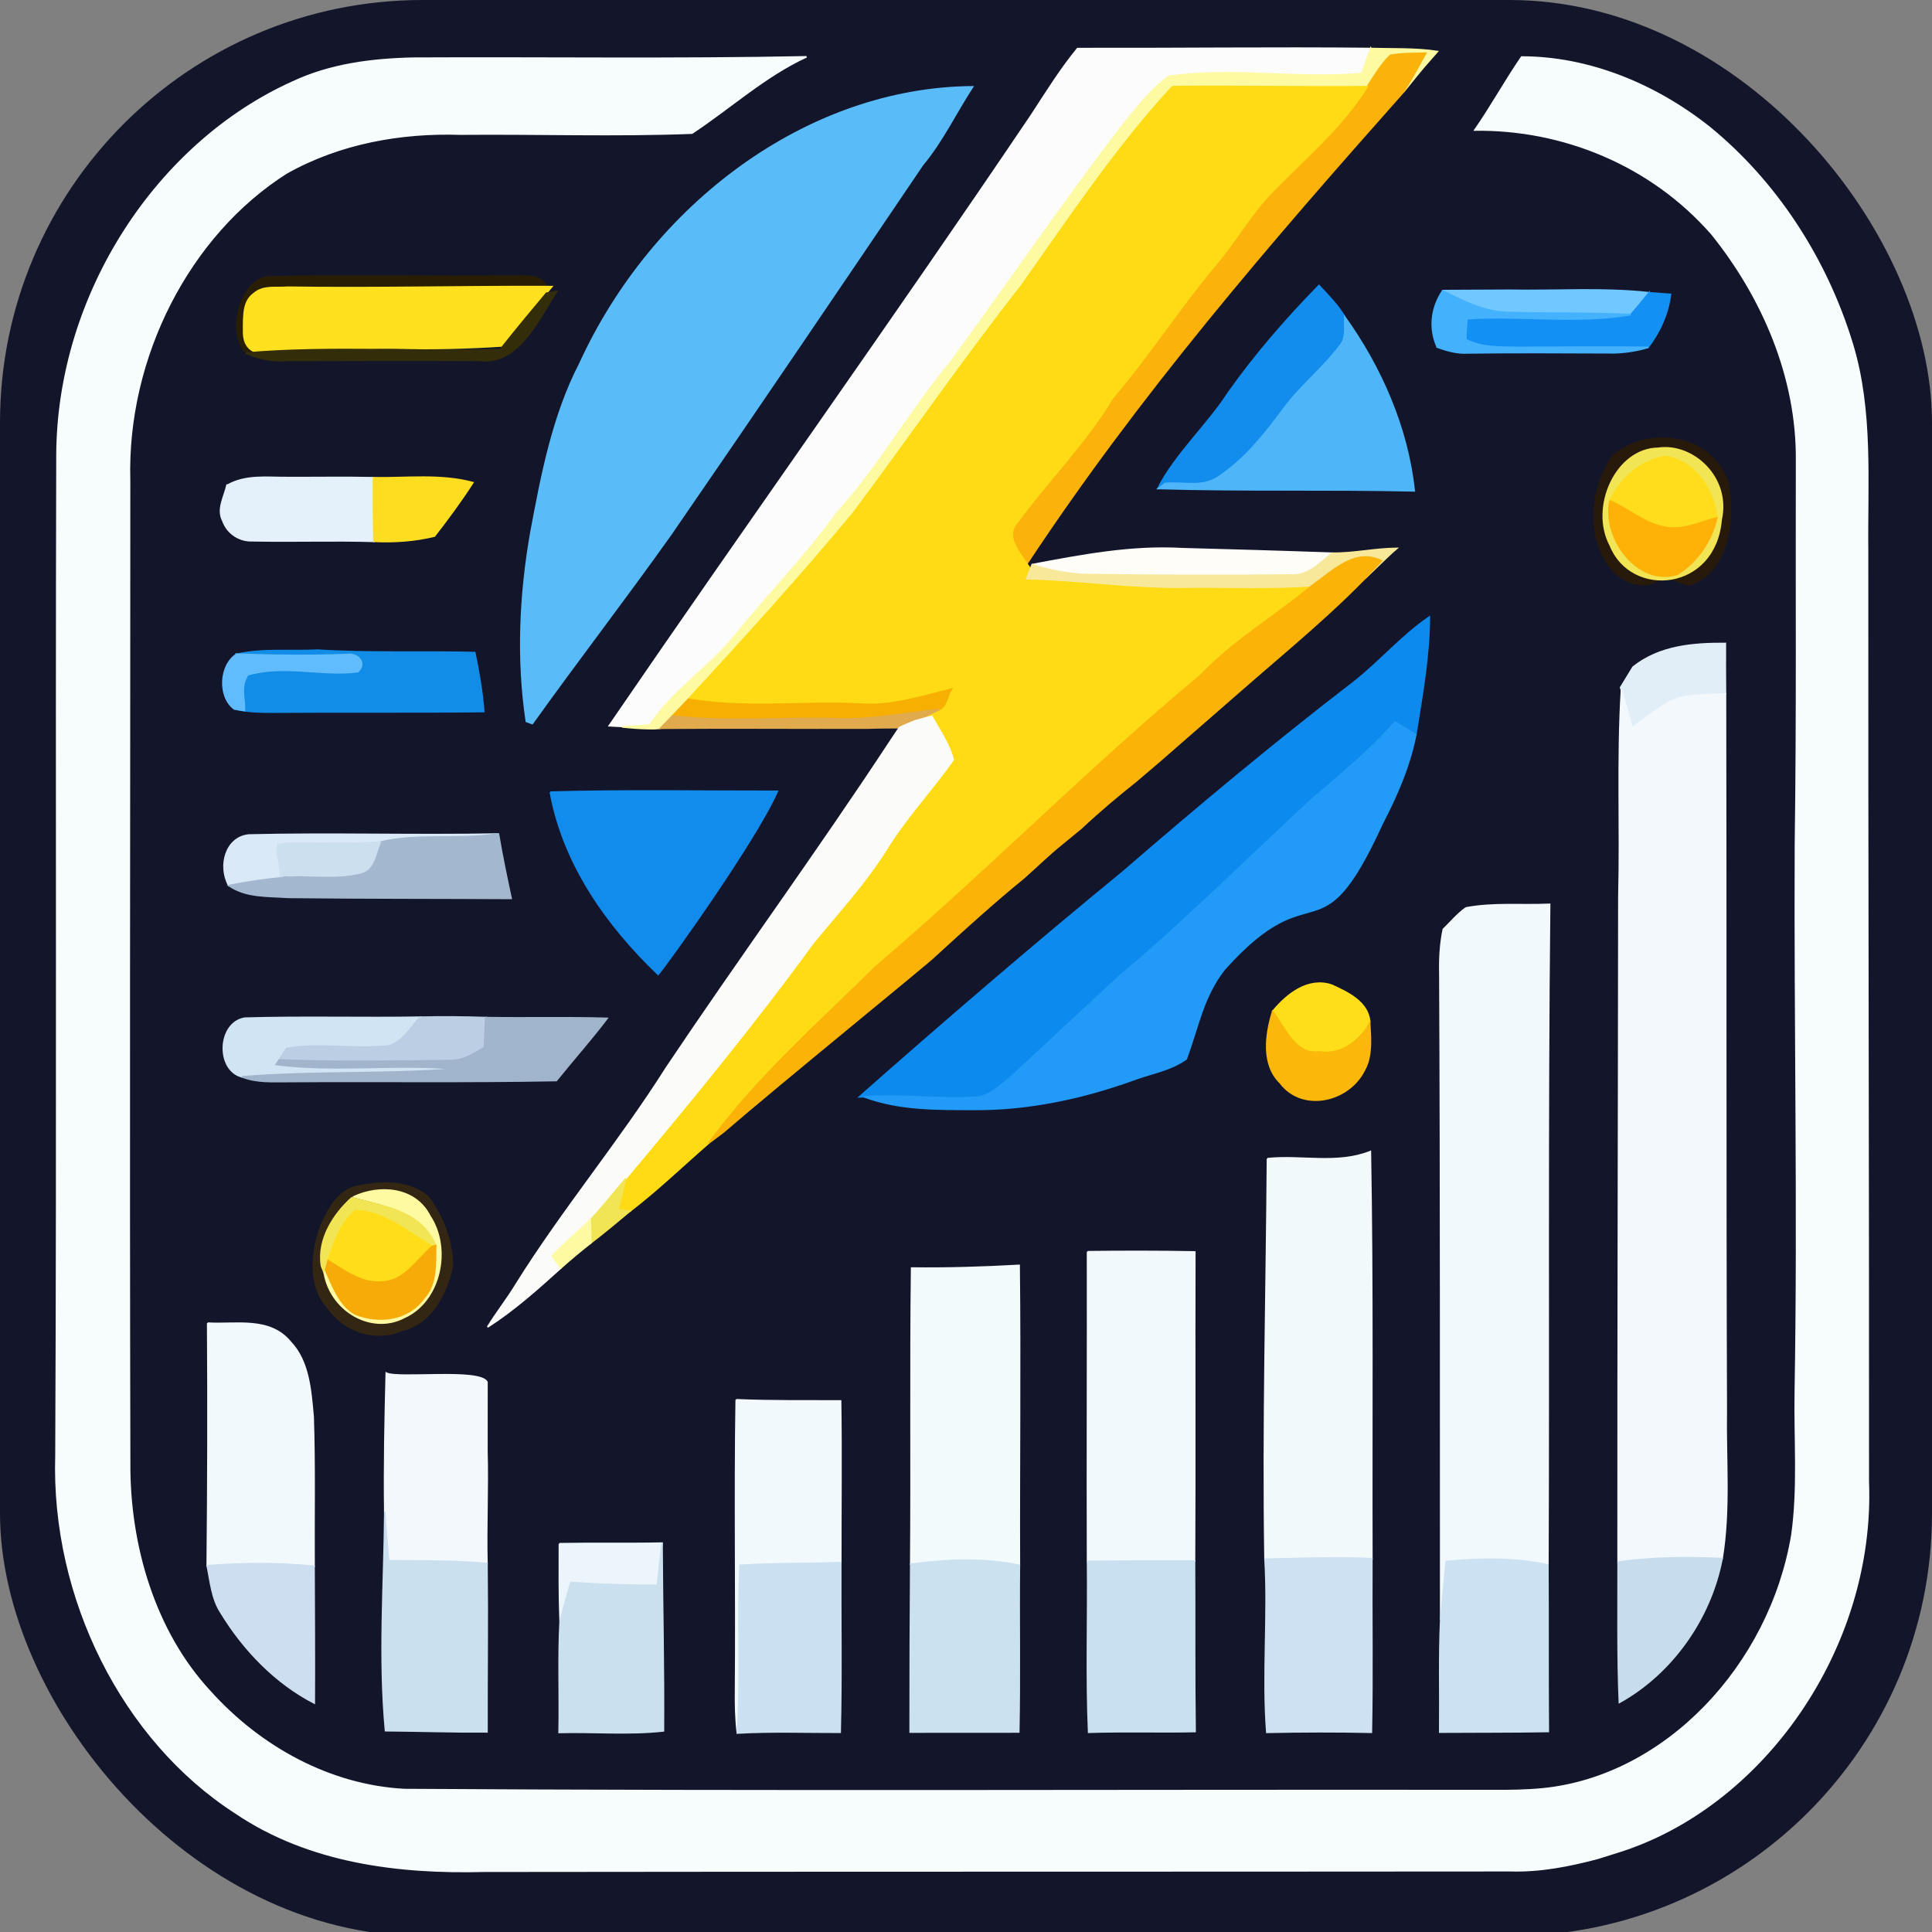
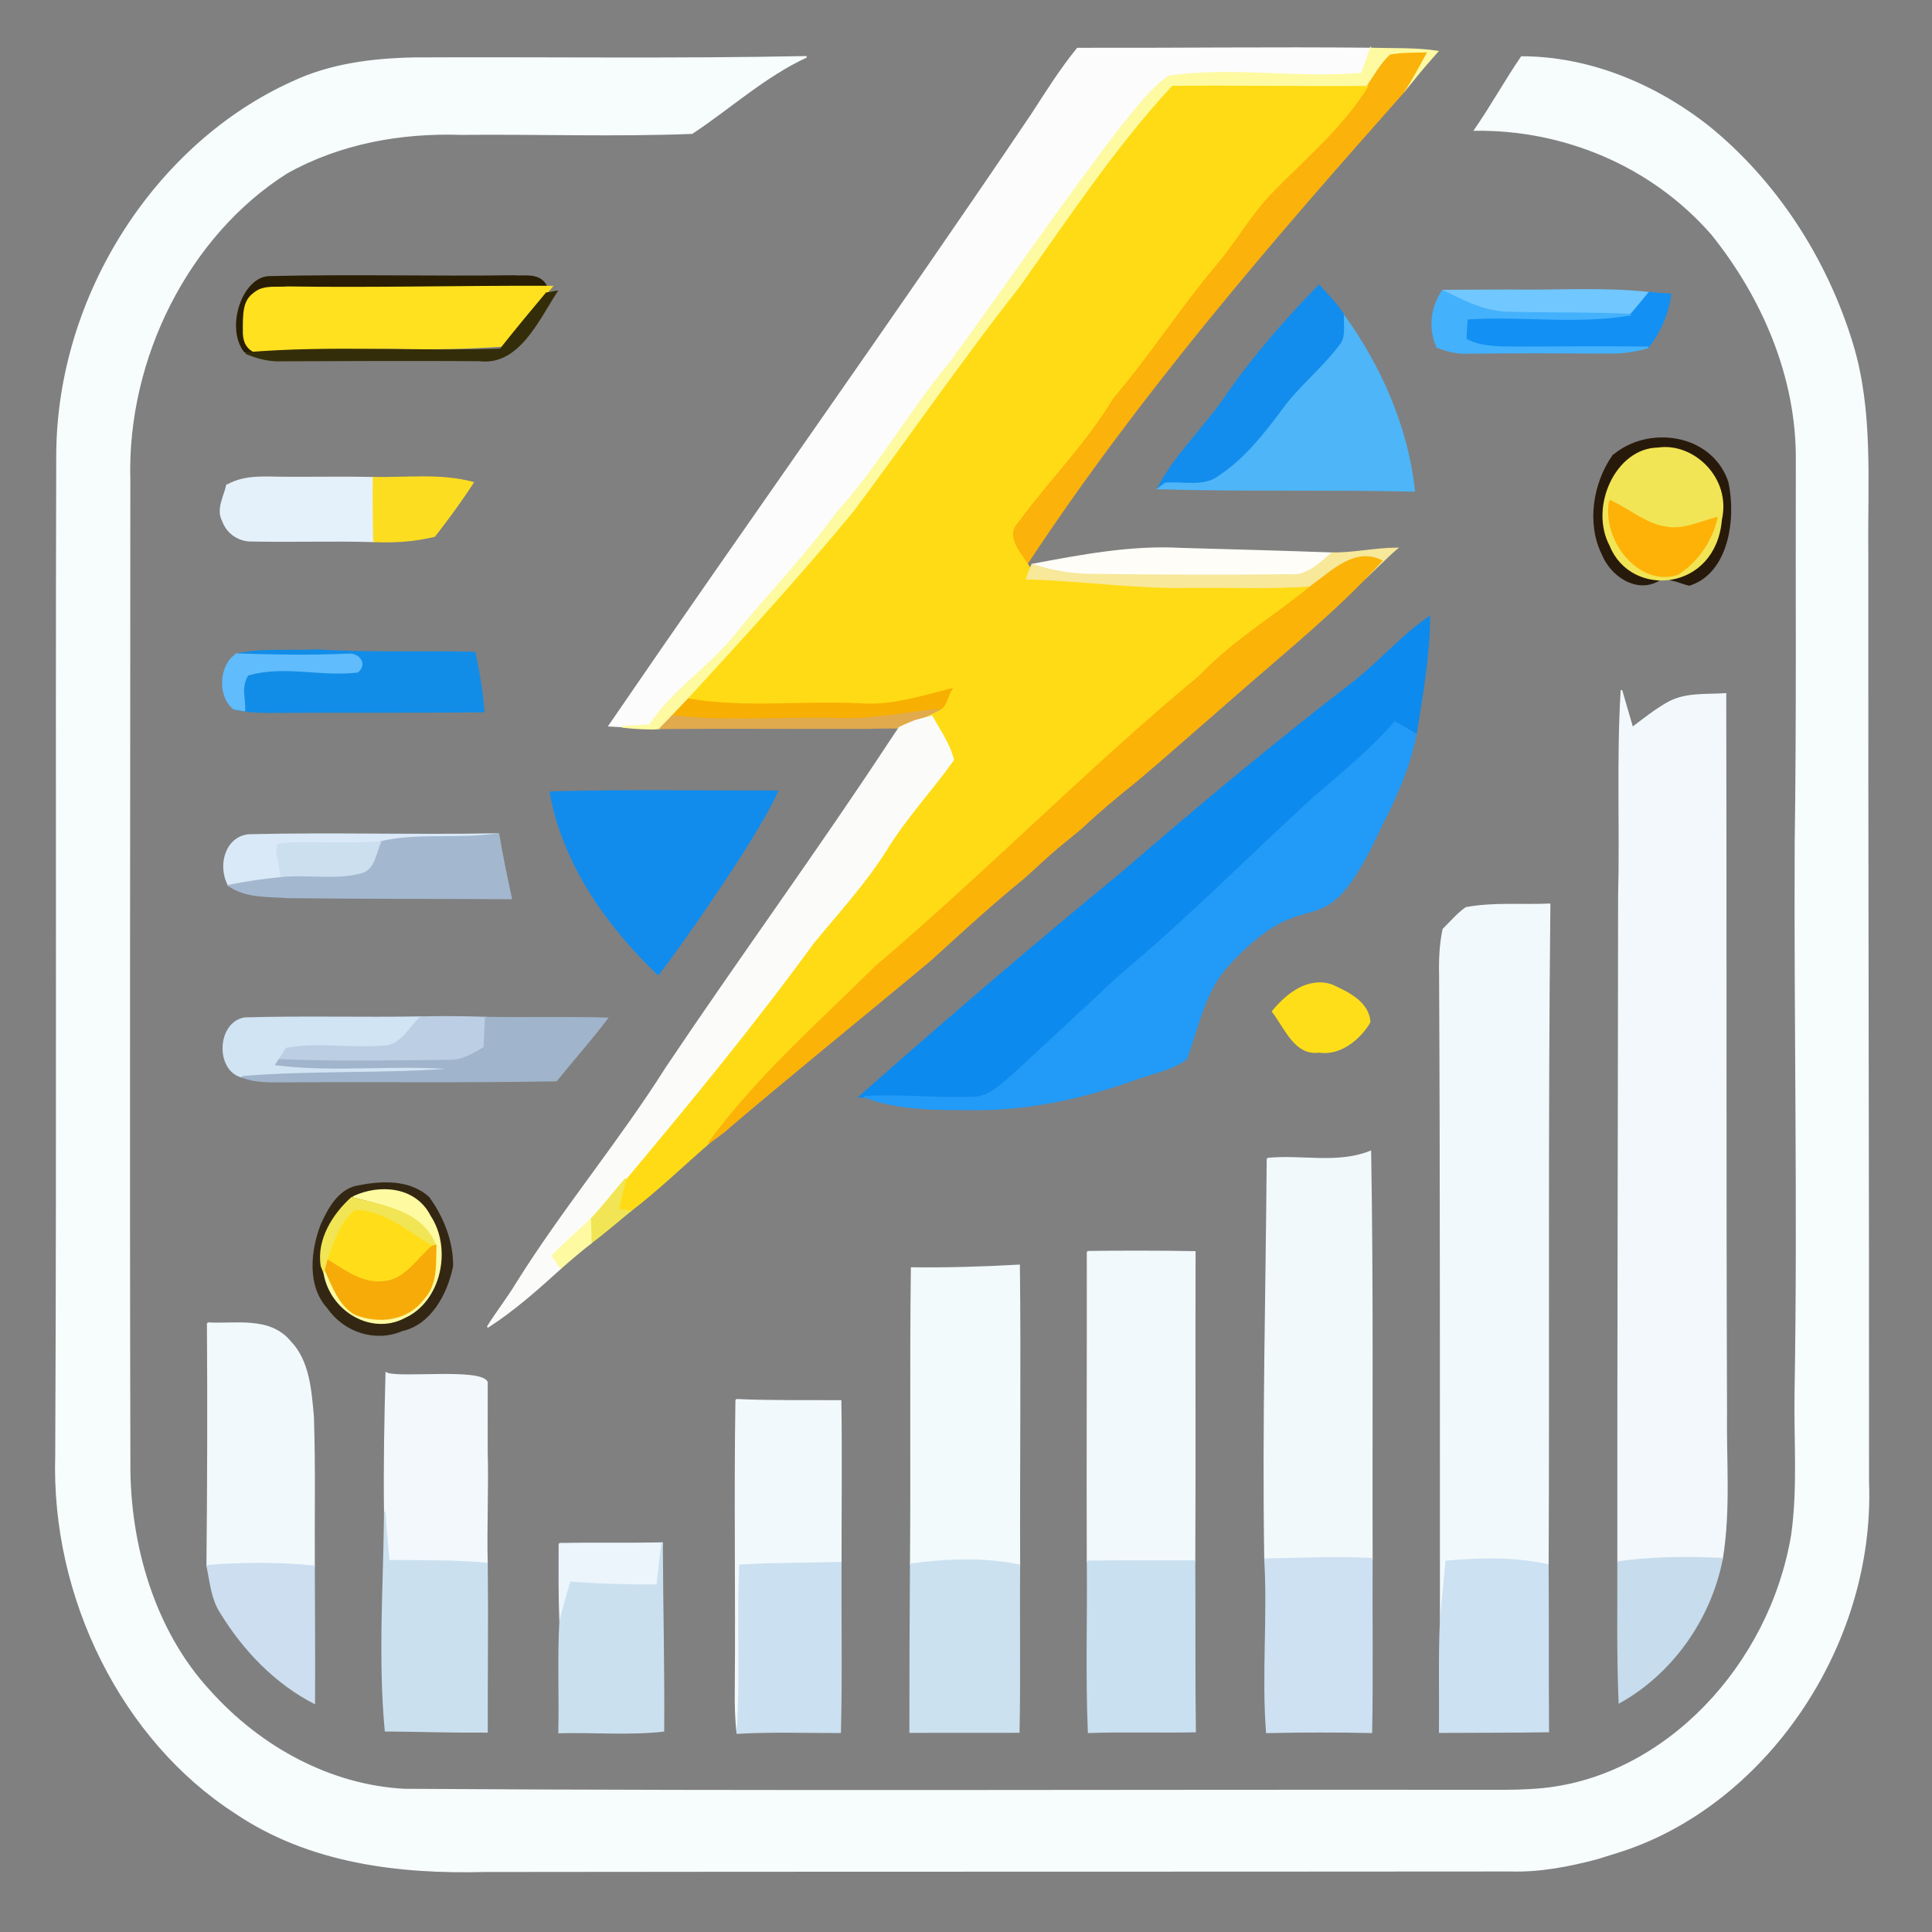
<svg xmlns="http://www.w3.org/2000/svg" xmlns:ns1="http://sodipodi.sourceforge.net/DTD/sodipodi-0.dtd" xmlns:ns2="http://www.inkscape.org/namespaces/inkscape" id="svg113" viewBox="93.904 100.611 320 320" version="1.1" width="320" height="320" ns1:docname="favicon.svg" ns2:version="1.3.2 (091e20e, 2023-11-25, custom)">
  <rect x="93.904" y="100.611" width="320" height="320" fill="#808080" stroke="none" />
  <ns1:namedview id="namedview1" pagecolor="#ffffff" bordercolor="#000000" borderopacity="0.25" ns2:showpageshadow="2" ns2:pageopacity="0.0" ns2:pagecheckerboard="0" ns2:deskcolor="#d1d1d1" ns2:zoom="5.6568543" ns2:cx="63.286057" ns2:cy="247.75254" ns2:window-width="1600" ns2:window-height="837" ns2:window-x="-8" ns2:window-y="-8" ns2:window-maximized="1" ns2:current-layer="svg113" />
  <defs id="defs113" />
-   <rect style="fill:#13152b;fill-opacity:1;stroke:none;stroke-width:0.378;stroke-linecap:round;stroke-linejoin:round;stroke-opacity:0" id="rect2" width="320" height="320.666" x="93.904" y="100.611" ry="70" rx="70" />
  <path id="path3" stroke-width="0.258" stroke="#f7fcfd" opacity="1" fill="#f7fcfd" d="m 162.328,110.25 c 21.712,-0.108 43.444,0.215 65.156,-0.226 -6.882,3.167 -12.648,8.468 -18.957,12.637 -12.757,0.496 -25.543,0.043 -38.319,0.162 -9.874,-0.323 -20.024,1.465 -28.86,6.442 -16.143,10.224 -26.56,30.52 -25.987,50.892 0,54.232 -0.128,108.453 0.01,162.685 -0.099,13.79 4.147,28.01 13.24,37.846 8.472,9.459 20.093,15.686 32.267,16.332 60.022,0.388 120.063,0.097 180.104,0.172 2.824,0.011 5.648,-0.011 8.472,-0.291 20.3,-2.025 37.638,-20.394 41.252,-42.069 1.106,-7.875 0.415,-15.869 0.563,-23.798 0.523,-30.197 -0.118,-60.394 0.02,-90.591 0.306,-21.169 0.128,-42.349 0.188,-63.518 0.138,-13.973 -5.717,-27.213 -14.03,-37.544 -10.091,-11.549 -24.753,-17.431 -39.257,-17.237 2.725,-3.921 5.045,-8.155 7.741,-12.087 11.098,0.011 22.048,4.492 31.003,11.56 11.039,8.963 19.451,21.751 23.776,36.004 3.367,11.075 2.389,22.882 2.518,34.356 -0.04,51.334 0.148,102.679 0.118,154.024 1.076,27.59 -17.526,53.995 -41.667,61.418 -1.056,0.323 -2.113,0.657 -3.16,0.991 -4.739,1.26 -9.577,2.198 -14.465,2.047 -56.645,0.054 -113.29,0.011 -169.924,0.086 -14.119,0.366 -28.999,-1.401 -41.232,-9.685 -18.641,-12.012 -30.44,-35.541 -29.72,-59.134 0.257,-55.277 0.01,-110.554 0.168,-165.831 0.148,-26.664 16.647,-51.593 39.001,-61.676 6.289,-2.963 13.191,-3.814 19.984,-3.965 z" />
  <path id="path4" stroke-width="0.258" stroke="#fcfcfc" opacity="1" fill="#fcfcfc" d="m 264.787,119.612 c 2.429,-3.728 4.789,-7.53 7.593,-10.956 16.183,0.043 32.375,-0.172 48.558,-0.011 -0.494,1.379 -0.987,2.758 -1.481,4.148 -10.644,0.948 -21.357,-1.067 -31.951,0.474 -3.13,2.208 -5.48,5.451 -7.938,8.446 -9.775,12.734 -18.839,26.093 -28.347,39.053 -6.605,7.961 -11.789,17.194 -18.73,24.843 -5.203,7.218 -11.384,13.477 -16.943,20.372 -4.315,5.322 -10.18,8.899 -14.021,14.738 -1.313,0.086 -2.636,0.194 -3.949,0.248 -0.691,-0.032 -2.073,-0.118 -2.765,-0.151 23.173,-33.86 47.018,-67.16 69.974,-101.203 z" />
  <path id="path5" stroke-width="0.258" stroke="#fdfaa2" opacity="1" fill="#fdfaa2" d="m 320.938,108.645 c 3.683,0.108 7.385,-0.054 11.049,0.496 -0.237,0.269 -0.711,0.808 -0.948,1.077 -1.629,1.81 -3.15,3.738 -4.69,5.645 1.323,-2.079 2.508,-4.266 3.693,-6.442 -1.965,0.065 -3.94,-0.011 -5.875,0.366 -1.53,1.487 -2.626,3.394 -3.801,5.182 -10.762,0.108 -21.515,-0.129 -32.267,-0.011 -9.331,10.105 -17.071,21.762 -25.089,33.084 -9.568,12.163 -18.394,24.994 -27.676,37.415 -8.807,10.655 -18.098,20.824 -27.409,30.962 -0.879,0.937 -1.767,1.864 -2.656,2.79 -0.652,0.679 -1.313,1.357 -1.975,2.025 -0.276,0.021 -0.82,0.054 -1.086,0.075 l -0.968,-0.011 c -1.442,-0.022 -2.883,-0.14 -4.315,-0.291 l 0.652,-0.043 c 1.313,-0.054 2.636,-0.162 3.949,-0.248 3.841,-5.839 9.706,-9.416 14.021,-14.738 5.559,-6.895 11.74,-13.154 16.943,-20.372 6.941,-7.649 12.125,-16.882 18.73,-24.843 9.508,-12.96 18.572,-26.319 28.347,-39.053 2.459,-2.995 4.808,-6.238 7.938,-8.446 10.594,-1.541 21.307,0.474 31.951,-0.474 0.494,-1.39 0.987,-2.769 1.481,-4.148 z" />
  <path id="path6" stroke-width="0.258" stroke="#fbb20a" opacity="1" fill="#fbb20a" d="m 320.365,114.969 c 1.175,-1.788 2.271,-3.695 3.801,-5.182 1.935,-0.377 3.91,-0.302 5.875,-0.366 -1.185,2.176 -2.37,4.363 -3.693,6.442 -22.016,24.784 -43.852,50.065 -62.362,78.127 -1.274,-1.982 -3.732,-4.6 -1.55,-6.906 5.105,-7.003 11.246,-13.057 15.758,-20.587 6.062,-7.089 11.157,-15.072 17.18,-22.203 3.021,-3.566 5.381,-7.735 8.531,-11.172 5.608,-5.904 12.026,-11.053 16.459,-18.153 z" ns1:nodetypes="cccccccccc" />
  <path id="path8" stroke-width="0.258" stroke="#ffdb15" opacity="1" fill="#ffdb15" d="m 288.098,114.958 c 10.752,-0.119 21.505,0.118 32.267,0.011 -4.433,7.1 -10.851,12.249 -16.459,18.153 -3.15,3.437 -5.509,7.606 -8.531,11.172 -6.023,7.132 -11.118,15.115 -17.18,22.203 -4.512,7.53 -10.654,13.585 -15.758,20.587 -2.182,2.305 0.276,4.923 1.55,6.906 l 0.592,0.851 c -0.158,0.409 -0.464,1.207 -0.622,1.616 8.896,0.215 17.743,1.573 26.659,1.401 6.862,-0.065 13.734,0.226 20.596,-0.237 -6.102,5.074 -12.944,9.039 -18.493,14.888 -18.454,15.309 -35.407,32.621 -53.702,48.156 -9.508,9.416 -19.648,18.25 -27.705,29.26 -4.354,3.781 -8.521,7.811 -13.082,11.301 -0.484,-0.065 -1.461,-0.183 -1.955,-0.248 0.425,-1.713 0.839,-3.426 1.264,-5.139 10.654,-12.723 21.218,-25.554 31.052,-39.063 4.196,-5.106 8.689,-9.965 12.243,-15.675 3.248,-5.236 7.425,-9.664 10.96,-14.641 -0.671,-2.661 -2.281,-4.869 -3.554,-7.207 -0.691,0.183 -2.073,0.571 -2.774,0.754 1.363,-0.571 2.686,-1.217 4.019,-1.864 1.205,-0.582 1.323,-2.316 2.004,-3.394 -4.986,1.25 -9.972,2.876 -15.156,2.478 -9.459,-0.474 -19.007,0.819 -28.406,-0.808 9.311,-10.138 18.602,-20.307 27.409,-30.962 9.281,-12.421 18.108,-25.252 27.676,-37.415 8.017,-11.323 15.758,-22.979 25.089,-33.084 z" />
-   <path id="path9" stroke-width="0.258" stroke="#59bcf9" opacity="1" fill="#59bcf9" d="m 189.945,160.852 c 12.056,-26.394 37.717,-45.657 65.057,-45.861 -2.794,4.288 -5.026,9.006 -8.294,12.917 -13.853,20.458 -27.705,40.927 -41.716,61.245 -7.504,10.558 -15.393,20.781 -22.926,31.307 -0.247,-0.086 -0.731,-0.259 -0.977,-0.356 -1.55,-10.375 -1.056,-20.997 0.75,-31.296 1.787,-9.577 3.653,-19.349 8.106,-27.956 z" />
  <path id="path13" stroke-width="0.258" stroke="#291e03" opacity="1" fill="#291e03" d="m 134.419,158.823 c -3.09,-4.029 -0.221,-12.397 4.222,-12.354 13.458,-0.323 26.925,0.043 40.393,-0.14 1.886,0.162 4.285,-0.496 5.381,1.745 -14.297,-0.043 -28.584,0.323 -42.881,0.108 -1.827,0.172 -3.969,-0.323 -5.519,1.013 -1.738,1.25 -1.53,3.814 -1.975,5.774 l 2.388,4.347 z" ns1:nodetypes="ccccccccc" />
  <path id="path14" stroke-width="0.258" stroke="#ffe120" opacity="1" fill="#ffe120" d="m 136.015,149.195 c 1.55,-1.336 3.693,-0.84 5.519,-1.013 14.297,0.215 28.584,-0.151 42.881,-0.108 l 0.898,0.011 c -2.713,3.252 -5.424,6.505 -8.067,9.814 -6.089,0.394 -11.5,0.522 -17.871,0.388 -14.487,-0.172 -24.82,4.053 -25.115,-2.39 -0.042,-3.596 0.016,-5.453 1.754,-6.702 z" ns1:nodetypes="ccccccccc" />
  <path id="path15" stroke-width="0.258" stroke="#342d09" opacity="1" fill="#342d09" d="m 184.406,149.184 1.698,-0.291 c -3.15,4.859 -6.388,12.26 -12.865,11.409 -10.881,-0.065 -21.752,-0.022 -32.622,0.022 -2.083,0.108 -4.098,-0.42 -6.023,-1.228 14.03,-1.196 28.15,-0.14 42.21,-0.614 l 0.444,-0.582 c 2.34,-2.941 4.739,-5.839 7.158,-8.715 z" />
  <path id="path16" stroke-width="0.258" stroke="#128ded" opacity="1" fill="#128ded" d="m 297.3,165.743 c 4.532,-6.41 9.656,-12.303 15.067,-17.84 1.511,1.627 3.11,3.21 4.265,5.182 -0.079,1.627 0.355,3.555 -0.849,4.848 -2.824,3.738 -6.487,6.604 -9.271,10.375 -3.071,4.158 -6.329,8.274 -10.535,11.107 -2.656,2.079 -7.271,1.835 -10.293,2.115 2.765,-5.527 8.318,-10.658 11.616,-15.786 z" ns1:nodetypes="ccccsccc" />
  <path id="path17" stroke-width="0.258" stroke="#71c7ff" opacity="1" fill="#71c7ff" d="m 343.993,148.689 c 7.682,0.14 15.393,-0.431 23.055,0.409 -0.997,1.217 -1.985,2.456 -3.031,3.631 -6.684,-0.323 -13.369,-0.183 -20.053,-0.356 -3.614,0.011 -7.938,-1.983 -11.157,-3.631 z" ns1:nodetypes="cccccc" />
  <path id="path18" stroke-width="0.258" stroke="#1290f3" opacity="1" fill="#1290f3" d="m 367.047,149.098 c 1.175,0.086 2.36,0.172 3.545,0.269 -0.425,3.286 -1.797,6.238 -3.703,8.769 h -0.898 c -7.01,-0.065 -14.02,-0.011 -21.031,0.011 -2.784,-0.054 -5.697,0.054 -8.254,-1.304 -0.01,-1.153 0.069,-2.305 0.197,-3.447 9.034,-0.582 18.158,0.862 27.113,-0.668 1.047,-1.174 2.034,-2.413 3.031,-3.631 z" />
  <path id="path19" stroke-width="0.258" stroke="#44b1fc" opacity="1" fill="#44b1fc" d="m 331.957,158.104 c -1.402,-3.167 -0.977,-6.507 0.889,-9.33 l 0.908,0.442 c 3.219,1.648 6.596,3.167 10.209,3.157 6.684,0.172 13.369,0.032 20.053,0.356 -8.955,1.53 -18.079,0.086 -27.113,0.668 -0.128,1.142 -0.207,2.295 -0.197,3.447 2.557,1.357 5.47,1.25 8.254,1.304 7.01,-0.021 14.948,-0.078 21.958,-0.013 -1.698,0.56 -4.373,0.962 -6.141,0.908 -7.899,-0.022 -15.808,-0.086 -23.706,0.022 -1.758,0.119 -3.466,-0.356 -5.115,-0.959 z" ns1:nodetypes="sccccccccccss" />
  <path id="path20" stroke-width="0.258" stroke="#4db5f8" opacity="1" fill="#4db5f8" d="m 316.633,153.084 c 5.944,8.317 10.387,18.282 11.513,28.829 -14.119,-0.323 -28.258,0.021 -42.368,-0.388 l 1.126,-0.84 c 3.021,-0.28 6.418,0.808 9.074,-1.271 4.206,-2.833 7.464,-6.949 10.535,-11.107 2.784,-3.771 6.447,-6.636 9.271,-10.375 1.205,-1.293 0.77,-3.221 0.849,-4.848 z" />
  <path id="path23" stroke-width="0.258" stroke="#281a0b" opacity="1" fill="#281a0b" d="m 361.015,176.182 c 5.648,-5.02 16.291,-3.803 19.036,4.277 1.323,6.162 0.02,15.029 -6.359,17.043 -0.652,-0.14 -2.142,-0.718 -2.803,-0.848 4.147,-1.594 7.671,-5.034 8.086,-9.958 2.004,-6.658 -4.7,-12.691 -10.446,-11.829 -6.941,0.086 -11.295,9.76 -7.899,16.095 1.372,3.415 4.67,4.966 7.771,5.871 -3.505,1.853 -7.622,-0.851 -9.074,-4.449 -2.528,-5.117 -1.412,-11.7 1.688,-16.203 z" ns1:nodetypes="cccccccccc" />
  <path id="path24" stroke-width="0.258" stroke="#f1e555" opacity="1" fill="#f1e555" d="m 360.63,190.963 c -3.397,-6.335 0.958,-16.009 7.899,-16.095 5.746,-0.862 12.013,4.859 10.446,11.829 -0.991,11.763 -14.859,12.941 -18.345,4.266 z" ns1:nodetypes="cccc" />
-   <path id="path25" stroke-width="0.258" stroke="#ffdd1d" opacity="1" fill="#ffdd1d" d="m 360.551,183.551 c 1.807,-3.878 5.213,-6.647 9.153,-7.326 4.71,0.668 8.017,5.139 8.56,10.148 -2.814,0.733 -5.667,2.165 -8.62,1.551 -3.347,-0.571 -6.023,-3.016 -9.094,-4.374 z" />
  <path id="path26" stroke-width="0.258" stroke="#e5f1fa" opacity="1" fill="#e5f1fa" d="m 131.493,181.019 c 3.11,-1.799 6.645,-1.282 10.022,-1.314 4.759,0.021 9.508,-0.065 14.257,0.032 -0.03,3.512 -0.01,7.024 0.069,10.536 -6.724,-0.194 -13.448,0.043 -20.162,-0.097 -2.054,0.075 -4.098,-1.153 -4.858,-3.297 -1.027,-1.896 0.237,-3.975 0.671,-5.861 z" />
  <path id="path27" stroke-width="0.258" stroke="#fddd20" opacity="1" fill="#fddd20" d="m 155.772,179.737 c 5.48,0.108 11.068,-0.636 16.459,0.808 -1.975,3.07 -4.147,5.99 -6.359,8.856 -3.288,0.808 -6.665,1.023 -10.032,0.873 -0.079,-3.512 -0.099,-7.024 -0.069,-10.536 z" />
  <path id="path28" stroke-width="0.258" stroke="#feb208" opacity="1" fill="#feb208" d="m 360.551,183.551 c 3.071,1.357 5.746,3.803 9.094,4.374 2.952,0.614 5.806,-0.819 8.62,-1.551 -0.898,3.932 -3.308,7.347 -6.536,9.351 -6.299,2.025 -12.431,-5.634 -11.177,-12.174 z" />
  <path id="path30" stroke-width="0.258" stroke="#fefdf8" opacity="1" fill="#fefdf8" d="m 264.856,194.13 c 8.185,-1.541 16.469,-3.124 24.812,-2.639 8.294,0.226 16.568,0.452 24.852,0.754 -2.073,1.778 -4.226,3.932 -7.089,3.598 -10.851,0.14 -21.712,0.075 -32.573,-0.054 -3.397,0.011 -6.763,-0.593 -10.002,-1.659 z" />
  <path id="path31" stroke-width="0.258" stroke="#f7e89a" opacity="1" fill="#f7e89a" d="m 314.52,192.245 c 3.722,0.032 7.037,-0.776 10.75,-0.808 -1.718,1.465 -3.572,3.399 -5.241,4.94 0.533,-0.83 2.163,-2.042 2.696,-2.872 -4.374,-2.176 -8.106,1.691 -11.513,4.115 -6.862,0.463 -13.734,0.172 -20.596,0.237 -8.916,0.172 -17.763,-1.185 -26.659,-1.401 0.158,-0.409 0.464,-1.207 0.622,-1.616 l 0.276,-0.711 c 3.239,1.067 6.605,1.67 10.002,1.659 10.861,0.129 21.722,0.194 32.573,0.054 2.863,0.334 5.016,-1.821 7.089,-3.598 z" ns1:nodetypes="ccccccccccccc" />
  <path id="path32" stroke-width="0.258" stroke="#fbb308" opacity="1" fill="#fbb308" d="m 311.212,197.62 c 3.406,-2.424 7.139,-6.292 11.513,-4.115 -7.145,7.912 -15.901,14.936 -24.003,22.053 l -12.964,11.301 -3.594,3.06 c -3.13,2.499 -6.21,5.063 -9.143,7.832 l -3.308,2.715 c -2.133,1.724 -4.107,3.652 -6.161,5.484 -5.075,4.137 -9.953,8.565 -14.81,13.014 -0.272,0.452 -25.451,20.894 -35.091,29.217 -0.583,0.442 -1.758,1.304 -2.34,1.745 8.057,-11.01 18.197,-19.844 27.705,-29.26 18.296,-15.535 35.249,-32.847 53.702,-48.156 5.549,-5.85 12.391,-9.814 18.493,-14.888 z" ns1:nodetypes="cccccccccccccc" />
  <path id="path34" stroke-width="0.258" stroke="#0d8aed" opacity="1" fill="#0d8aed" d="m 318.232,213.522 c 4.285,-3.383 7.919,-7.66 12.421,-10.719 -0.04,6.464 -1.185,12.831 -2.192,19.176 -1.167,-0.59 -2.336,-1.179 -3.505,-1.767 -4.137,4.719 -8.926,8.629 -13.616,12.648 -10.723,9.868 -21.041,20.275 -32.198,29.572 -5.845,5.484 -11.73,10.913 -17.605,16.354 -1.906,1.605 -3.88,3.609 -6.447,3.598 -6.023,0.269 -12.046,-0.506 -18.059,-0.108 l -0.78,0.011 c 14.396,-12.712 28.949,-25.209 43.75,-37.34 12.5,-10.827 25.188,-21.395 38.231,-31.425 z" ns1:nodetypes="sccccccccccss" />
  <path id="path35" stroke-width="0.258" stroke="#128de7" opacity="1" fill="#128de7" d="m 133.101,208.981 c 4.423,-0.98 8.897,-0.448 13.4,-0.685 8.669,0.539 17.358,0.183 26.037,0.399 0.671,3.221 1.244,6.464 1.491,9.771 -11.493,0.129 -22.976,0.011 -34.469,0.097 -2.291,0.011 -4.611,0 -6.862,-0.539 0.425,0.065 1.274,0.205 1.698,0.269 -1.279,-13.086 9.383,-5.861 18.75,-6.421 1.649,-1.465 -0.069,-3.103 -1.649,-2.866 -6.122,0.269 -12.253,0.162 -18.375,-0.043 z" ns1:nodetypes="ccccccccccc" />
-   <path id="path36" stroke-width="0.258" stroke="#e2eef7" opacity="1" fill="#e2eef7" d="m 364.391,211.098 c 4.433,-3.523 9.992,-3.932 15.284,-3.911 -0.01,2.79 -0.01,5.57 0.02,8.36 -3.268,0.237 -6.793,-0.194 -9.765,1.605 -1.994,1.153 -3.811,2.607 -5.658,3.997 -0.602,-2.068 -1.205,-4.148 -1.807,-6.205 l -0.138,-0.463 c 0.681,-1.131 1.382,-2.252 2.064,-3.383 z" />
  <path id="path37" stroke-width="0.258" stroke="#60bcfc" opacity="1" fill="#60bcfc" d="m 133.122,208.964 c 6.122,0.205 12.253,0.312 18.375,0.043 1.58,-0.237 3.298,1.401 1.649,2.866 -6.171,0.754 -12.13,-1.26 -18.217,0.512 -1.288,2.101 -0.444,3.948 -0.533,5.909 -0.425,-0.065 -1.274,-0.205 -1.698,-0.269 -2.715,-2.004 -2.429,-7.315 0.425,-9.06 z" ns1:nodetypes="scccccss" />
  <path id="path38" stroke-width="0.258" stroke="#f7af01" opacity="1" fill="#f7af01" d="m 236.331,217.227 c 5.184,0.399 10.17,-1.228 15.156,-2.478 -0.681,1.077 -0.8,2.812 -2.004,3.394 -5.697,0.56 -11.345,1.756 -17.081,1.508 -9.044,-0.248 -18.108,0.593 -27.133,-0.442 0.889,-0.927 1.777,-1.853 2.656,-2.79 9.4,1.627 18.947,0.334 28.406,0.808 z" />
  <path id="path40" stroke-width="0.258" stroke="#f2f8fc" opacity="1" fill="#f2f8fc" d="m 362.042,249.105 c 0.286,-11.387 -0.267,-22.796 0.425,-34.162 0.602,2.058 1.205,4.137 1.807,6.205 1.846,-1.39 3.663,-2.844 5.658,-3.997 2.972,-1.799 6.497,-1.368 9.765,-1.605 0.089,39.537 -0.02,79.086 0.128,118.623 -0.128,8.188 0.642,16.472 -0.691,24.595 -5.746,-0.259 -11.503,-0.226 -17.22,0.571 -0.02,-36.747 0.099,-73.484 0.128,-110.231 z" />
  <path id="path41" stroke-width="0.258" stroke="#e1aa4d" opacity="1" fill="#e1aa4d" d="m 232.401,219.651 c 5.737,0.248 11.384,-0.948 17.081,-1.508 -1.333,0.646 -2.656,1.293 -4.019,1.864 -0.879,0.356 -1.748,0.711 -2.597,1.131 -1.748,0.011 -3.485,0.011 -5.223,0.075 -11.453,0.032 -22.907,-0.075 -34.35,0.022 0.662,-0.668 1.323,-1.347 1.975,-2.025 9.024,1.034 18.088,0.194 27.133,0.442 z" />
  <path id="path43" stroke-width="0.258" stroke="#fbfcfa" opacity="1" fill="#fbfcfa" d="m 245.464,220.007 c 0.701,-0.183 2.083,-0.571 2.774,-0.754 1.274,2.338 2.883,4.546 3.554,7.207 -3.535,4.977 -7.711,9.405 -10.96,14.641 -3.554,5.71 -8.047,10.568 -12.243,15.675 -9.834,13.51 -20.399,26.34 -31.052,39.063 -1.975,2.273 -3.782,4.697 -5.865,6.841 -2.133,1.95 -4.285,3.868 -6.309,5.958 0.484,0.646 0.968,1.314 1.442,1.982 -3.87,3.501 -7.79,7.003 -12.145,9.793 1.501,-2.446 3.278,-4.665 4.759,-7.121 7.741,-12.4 17.071,-23.496 24.872,-35.842 12.164,-18.153 25.039,-35.745 37.046,-54.017 0.375,-0.571 1.145,-1.724 1.53,-2.295 0.849,-0.42 1.718,-0.776 2.597,-1.131 z" />
  <path id="path44" stroke-width="0.258" stroke="#229af7" opacity="1" fill="#229af7" d="m 311.341,232.859 c 4.69,-4.018 9.479,-7.929 13.616,-12.648 1.007,0.506 2.444,1.505 3.461,2.022 -1.056,5.311 -3.146,10.116 -5.615,14.856 -10.524,22.986 -11.033,7.24 -26.1,24.066 -3.535,4.546 -4.25,9.183 -6.314,14.85 -2.587,1.853 -5.756,2.349 -8.639,3.415 -8.58,3.103 -17.585,5.02 -26.639,4.945 -6.062,-0.011 -12.283,0.075 -18.079,-2.09 6.013,-0.399 12.036,0.377 18.059,0.108 2.567,0.011 4.542,-1.993 6.447,-3.598 5.875,-5.44 11.759,-10.87 17.605,-16.354 11.157,-9.297 21.475,-19.704 32.198,-29.572 z" ns1:nodetypes="ccccccccccccc" />
  <path id="path50" stroke-width="0.258" stroke="#118ced" opacity="1" fill="#118ced" d="m 185.057,231.814 c 12.53,-0.345 25.059,-0.123 37.599,-0.134 -3.66,8.282 -18.523,28.976 -19.747,30.32 -8.304,-7.961 -15.669,-18.11 -17.851,-30.186 z" ns1:nodetypes="cccc" />
  <path id="path54" stroke-width="0.258" stroke="#dae9f8" opacity="1" fill="#dae9f8" d="m 135.097,238.914 c 13.724,-0.334 27.468,0.108 41.202,-0.162 -6.447,1.002 -13.013,-0.151 -19.411,1.325 -5.658,0.517 -11.202,-0.192 -16.992,0.549 0.197,1.788 0.395,3.577 0.602,5.376 -2.923,0.28 -5.825,0.711 -8.699,1.282 -1.787,-3.275 -0.504,-7.972 3.298,-8.371 z" ns1:nodetypes="ccccccc" />
  <path id="path55" stroke-width="0.258" stroke="#a3b8cf" opacity="1" fill="#a3b8cf" d="m 176.3,238.752 0.158,-0.011 c 0.602,3.577 1.343,7.132 2.113,10.676 -12.332,-0.075 -24.674,-0.032 -37.006,-0.172 -3.288,-0.248 -6.862,0.032 -9.765,-1.961 2.873,-0.571 5.776,-1.002 8.699,-1.282 4.404,-0.485 8.926,0.269 13.25,-0.873 2.133,-0.549 2.36,-3.264 3.14,-5.053 6.398,-1.476 12.964,-0.323 19.411,-1.325 z" />
  <path id="path57" stroke-width="0.258" stroke="#cbdfef" opacity="1" fill="#cbdfef" d="m 139.896,240.627 c 0.501,-0.778 11.335,-0.032 16.992,-0.549 -0.78,1.788 -1.007,4.503 -3.14,5.053 -4.325,1.142 -8.902,0.156 -13.306,0.641 -0.47,-4.69 -0.865,-3.09 -0.547,-5.144 z" ns1:nodetypes="ccccc" />
  <path id="path59" stroke-width="0.258" stroke="#f1f9fc" opacity="1" fill="#f1f9fc" d="m 336.706,250.991 c 4.562,-0.862 9.242,-0.388 13.863,-0.593 -0.405,36.478 -0.128,72.956 -0.286,109.423 -5.549,-1.239 -11.226,-1.088 -16.834,-0.593 -0.296,3.232 -0.642,6.464 -0.918,9.707 -0.02,-35.627 0.04,-71.264 -0.138,-106.891 -0.059,-2.521 0.049,-5.053 0.573,-7.509 1.224,-1.196 2.35,-2.553 3.742,-3.544 z" />
  <path id="path60" stroke-width="0.258" stroke="#fede18" opacity="1" fill="#fede18" d="m 304.696,268.141 c 2.419,-2.952 5.904,-5.624 9.735,-4.374 2.538,1.142 6.163,2.804 6.331,6.144 -1.728,2.92 -5.027,5.47 -8.365,4.92 -3.949,0.571 -5.618,-3.965 -7.701,-6.69 z" ns1:nodetypes="ccccc" />
-   <path id="path61" stroke-width="0.258" stroke="#fbb80a" opacity="1" fill="#fbb80a" d="m 305.94,279.96 c -3.081,-2.995 -2.439,-7.994 -1.244,-11.818 2.083,2.726 3.752,7.261 7.701,6.69 3.337,0.549 6.422,-1.441 8.15,-4.361 l 0.209,-0.395 c 0.03,1.158 0.616,5.251 -0.855,7.751 -2.587,5.279 -10.298,7.013 -13.961,2.133 z" ns1:nodetypes="ccccccc" />
  <path id="path62" stroke-width="0.258" stroke="#d1e4f4" opacity="1" fill="#d1e4f4" d="m 133.981,278.968 c -4.335,-1.11 -4.038,-8.996 0.474,-9.717 9.686,-0.28 19.392,0 29.078,-0.162 -1.827,1.831 -3.327,4.848 -6.131,4.826 -5.342,0.442 -10.733,-0.582 -16.054,0.366 -0.306,0.474 -0.908,1.411 -1.205,1.885 -0.128,0.194 -0.375,0.582 -0.504,0.765 9.903,1.239 19.876,-0.162 29.798,0.733 -11.799,0.926 -23.657,0.345 -35.456,1.304 z" />
  <path id="path63" stroke-width="0.258" stroke="#bccee3" opacity="1" fill="#bccee3" d="m 163.533,269.089 c 3.604,-0.086 7.208,-0.054 10.821,0.065 -0.089,1.648 -0.158,3.307 -0.227,4.966 -1.817,1.088 -3.703,2.252 -5.855,2.155 -9.37,0.097 -18.76,0.28 -28.13,-0.108 0.296,-0.474 0.898,-1.411 1.205,-1.885 5.322,-0.948 10.713,0.075 16.054,-0.366 2.804,0.022 4.305,-2.995 6.131,-4.826 z" />
  <path id="path64" stroke-width="0.258" stroke="#a0b4cb" opacity="1" fill="#a0b4cb" d="m 174.355,269.154 c 6.704,0.118 13.408,-0.075 20.113,0.129 -2.686,3.544 -5.638,6.841 -8.412,10.299 -14.84,0.28 -29.68,0.065 -44.51,0.172 -2.538,-0.011 -5.134,0.183 -7.563,-0.786 11.799,-0.959 23.657,-0.377 35.456,-1.304 -9.923,-0.894 -19.895,0.506 -29.798,-0.733 0.128,-0.183 0.375,-0.571 0.504,-0.765 9.37,0.388 18.76,0.205 28.13,0.108 2.152,0.097 4.038,-1.067 5.855,-2.155 0.069,-1.659 0.138,-3.318 0.227,-4.966 z" />
  <path id="path72" stroke-width="0.258" stroke="#f1f9fb" opacity="1" fill="#f1f9fb" d="m 303.837,292.521 c 5.667,-0.582 11.592,1.013 17.042,-1.174 0.395,22.473 0.178,44.956 0.247,67.44 -5.895,-0.312 -11.799,-0.021 -17.693,0.075 -0.355,-22.117 0.247,-44.224 0.405,-66.341 z" />
  <path id="path73" stroke-width="0.258" stroke="#332713" opacity="1" fill="#332713" d="m 152.82,297.164 c 3.959,-0.83 8.778,-1.207 12.075,1.799 2.32,3.167 3.979,7.25 3.93,11.355 -0.958,4.697 -3.703,9.631 -8.343,10.644 -4.315,1.864 -9.498,0.28 -12.283,-3.771 -3.318,-3.609 -2.715,-9.362 -1.076,-13.682 1.185,-2.683 2.844,-5.634 5.697,-6.345 z" />
  <path id="path74" stroke-width="0.258" stroke="#f1e555" opacity="1" fill="#f1e555" d="m 191.673,302.68 c 2.083,-2.144 3.89,-4.568 5.865,-6.841 -0.425,1.713 -0.839,3.426 -1.264,5.139 0.494,0.065 1.471,0.183 1.955,0.248 -2.133,1.778 -4.265,3.555 -6.457,5.247 -0.03,-0.948 -0.079,-2.844 -0.099,-3.792 z" />
  <path id="path75" stroke-width="0.258" stroke="#fdfaa2" opacity="1" fill="#fdfaa2" d="m 152.484,298.845 c 4.206,-1.982 10.17,-1.648 12.618,3.178 3.633,5.505 1.659,14.124 -4.167,16.763 -5.796,3.113 -13.171,-1.584 -13.458,-8.629 l 0.346,0.862 c 1.205,2.639 2.32,5.764 4.858,7.218 3.841,1.573 8.778,1.11 11.453,-2.639 2.123,-2.273 1.856,-5.71 1.925,-8.683 -2.37,-5.839 -8.56,-6.733 -13.576,-8.069 z" />
  <path id="path76" stroke-width="0.258" stroke="#f1e555" opacity="1" fill="#f1e555" d="m 147.158,310.322 c -0.731,-4.406 2.004,-8.619 5.006,-11.312 5.016,1.336 11.527,2.064 13.897,7.903 l -0.573,0.151 c -4.009,-2.359 -7.988,-5.807 -12.697,-5.936 -2.478,1.961 -3.535,5.268 -4.552,8.274 l -0.735,1.782 z" ns1:nodetypes="cccccccc" />
  <path id="path77" stroke-width="0.258" stroke="#ffde19" opacity="1" fill="#ffde19" d="m 152.791,301.129 c 4.71,0.129 8.689,3.577 12.697,5.936 -2.508,2.165 -4.571,5.667 -8.057,5.861 -3.426,0.431 -6.368,-1.788 -9.192,-3.523 1.017,-3.006 2.073,-6.313 4.552,-8.274 z" />
  <path id="path78" stroke-width="0.258" stroke="#fdfaa2" opacity="1" fill="#fdfaa2" d="m 185.364,308.638 c 2.024,-2.09 4.177,-4.008 6.309,-5.958 0.02,0.948 0.069,2.844 0.099,3.792 -1.698,1.325 -3.347,2.715 -4.966,4.148 -0.474,-0.668 -0.958,-1.336 -1.442,-1.982 z" />
  <path id="path79" stroke-width="0.258" stroke="#f7ab09" opacity="1" fill="#f7ab09" d="m 165.488,307.065 0.573,-0.151 c -0.069,2.973 0.197,6.41 -1.925,8.683 -2.676,3.749 -7.613,4.212 -11.453,2.639 -2.538,-1.454 -3.653,-4.579 -4.858,-7.218 l 0.415,-1.616 c 2.824,1.734 5.766,3.954 9.192,3.523 3.485,-0.194 5.549,-3.695 8.057,-5.861 z" />
  <path id="path80" stroke-width="0.258" stroke="#f2f9fc" opacity="1" fill="#f2f9fc" d="m 274.038,307.937 c 5.924,-0.075 11.838,-0.075 17.763,0.032 -0.059,17.065 0.04,34.14 -0.049,51.205 -5.904,-0.011 -11.809,-0.021 -17.713,0.054 -0.059,-17.097 0.03,-34.194 0,-51.291 z" />
  <path id="path81" stroke-width="0.258" stroke="#f2fafc" opacity="1" fill="#f2fafc" d="m 244.901,310.641 c 5.934,0.075 11.868,-0.108 17.802,-0.442 0.188,16.558 -0.02,33.117 0.04,49.675 -5.944,-1.26 -12.016,-0.948 -17.99,-0.183 0.138,-16.354 -0.059,-32.697 0.148,-49.05 z" />
  <path id="path82" stroke-width="0.258" stroke="#f1f9fc" opacity="1" fill="#f1f9fc" d="m 128.304,319.766 c 4.591,0.291 10.249,-1.088 13.705,3.124 3.061,3.2 3.377,8.069 3.762,12.4 0.276,8.241 0.099,16.494 0.148,24.746 -5.885,-0.582 -11.809,-0.56 -17.693,-0.086 0.138,-13.402 0.168,-26.793 0.079,-40.184 z" />
  <path id="path88" stroke-width="0.258" stroke="#f2f8fc" opacity="1" fill="#f2f8fc" d="m 157.885,328.04 c 1.955,1.002 15.547,-0.762 16.673,1.478 l -0.006,11.374 c 0.178,6.227 -0.153,12.446 0.005,18.684 -5.455,-0.489 -10.806,-0.422 -16.277,-0.455 -0.227,-2.672 -0.484,-5.333 -0.642,-8.015 -0.109,-7.681 0.049,-15.384 0.247,-23.065 z" ns1:nodetypes="cccccccc" />
  <path id="path89" stroke-width="0.258" stroke="#f1f9fd" opacity="1" fill="#f1f9fd" d="m 215.843,332.457 c 5.756,0.259 11.522,0.162 17.289,0.194 0.138,8.931 0.02,17.862 0.03,26.793 -5.569,0.162 -11.128,0.097 -16.686,0.431 -0.454,9.254 0.207,18.53 -0.444,27.784 -0.276,-2.359 -0.326,-4.719 -0.296,-7.078 0.138,-16.041 -0.148,-32.082 0.109,-48.124 z" />
  <path id="path94" stroke-width="0.258" stroke="#cbe0ef" opacity="1" fill="#cbe0ef" d="m 157.639,351.105 c 0.158,2.683 0.415,5.343 0.642,8.015 5.43,0.043 10.871,-0.032 16.282,0.452 0.109,9.297 -0.02,18.594 0,27.892 -5.598,0.043 -11.197,-0.151 -16.805,-0.194 -1.126,-11.991 -0.227,-24.121 -0.118,-36.165 z" />
  <path id="path95" stroke-width="0.258" stroke="#ebf5fb" opacity="1" fill="#ebf5fb" d="m 186.558,356.298 c 5.667,-0.108 11.335,0.022 17.002,-0.097 -0.276,2.316 -0.533,4.643 -0.78,6.97 -4.779,0.032 -9.558,-0.108 -14.317,-0.474 -0.622,2.133 -1.254,4.266 -1.787,6.442 -0.168,-4.288 -0.128,-8.565 -0.118,-12.842 z" />
  <path id="path96" stroke-width="0.258" stroke="#cbe0ef" opacity="1" fill="#cbe0ef" d="m 203.561,356.201 c 0.04,10.364 0.306,20.738 0.227,31.102 -5.737,0.636 -11.522,0.108 -17.279,0.259 0.128,-6.141 -0.158,-12.303 0.168,-18.422 0.533,-2.176 1.165,-4.309 1.787,-6.442 4.759,0.366 9.538,0.506 14.317,0.474 0.247,-2.327 0.504,-4.654 0.78,-6.97 z" />
  <path id="path98" stroke-width="0.258" stroke="#cde1f2" opacity="1" fill="#cde1f2" d="m 303.432,358.862 c 5.895,-0.097 11.799,-0.388 17.693,-0.075 -0.059,9.577 0.109,19.165 -0.079,28.743 -5.776,-0.129 -11.552,-0.108 -17.318,0.011 -0.741,-9.534 0.267,-19.122 -0.296,-28.678 z" />
  <path id="path100" stroke-width="0.258" stroke="#cbe0f0" opacity="1" fill="#cbe0f0" d="m 216.475,359.875 c 5.559,-0.334 11.118,-0.269 16.686,-0.431 -0.049,9.362 0.138,18.724 -0.099,28.086 -5.677,0.011 -11.355,-0.194 -17.032,0.129 0.652,-9.254 -0.01,-18.53 0.444,-27.784 z" />
  <path id="path101" stroke-width="0.258" stroke="#cbe1f0" opacity="1" fill="#cbe1f0" d="m 244.753,359.692 c 5.974,-0.765 12.046,-1.077 17.99,0.183 -0.089,9.211 0.089,18.411 -0.099,27.612 -6.003,0.011 -11.996,0 -17.99,0.011 -0.01,-9.265 0.03,-18.541 0.099,-27.805 z" />
  <path id="path102" stroke-width="0.258" stroke="#c9e0f0" opacity="1" fill="#c9e0f0" d="m 274.038,359.228 c 5.904,-0.075 11.809,-0.065 17.713,-0.054 0.059,9.416 -0.03,18.831 0.099,28.236 -5.885,0.118 -11.759,-0.075 -17.634,0.118 -0.405,-9.427 -0.069,-18.875 -0.178,-28.301 z" />
  <path id="path103" stroke-width="0.258" stroke="#cce1f2" opacity="1" fill="#cce1f2" d="m 333.448,359.228 c 5.608,-0.496 11.286,-0.646 16.834,0.593 0.059,9.189 -0.01,18.39 0.069,27.579 -5.993,0.108 -11.987,0.065 -17.98,0.108 0.069,-6.184 -0.128,-12.389 0.158,-18.573 0.276,-3.243 0.622,-6.475 0.918,-9.707 z" />
  <path id="path104" stroke-width="0.258" stroke="#c7dcec" opacity="1" fill="#c7dcec" d="m 361.913,359.336 c 5.717,-0.797 11.473,-0.83 17.22,-0.571 -1.965,10.213 -8.531,19.133 -17.012,23.83 -0.326,-7.746 -0.188,-15.503 -0.207,-23.259 z" />
  <path id="path105" stroke-width="0.258" stroke="#ccdef0" opacity="1" fill="#ccdef0" d="m 128.225,359.95 c 5.885,-0.474 11.809,-0.496 17.693,0.086 0.03,7.552 0.079,15.104 0.04,22.656 -6.319,-3.253 -11.631,-8.672 -15.482,-14.996 -1.481,-2.262 -1.708,-5.117 -2.251,-7.746 z" />
</svg>